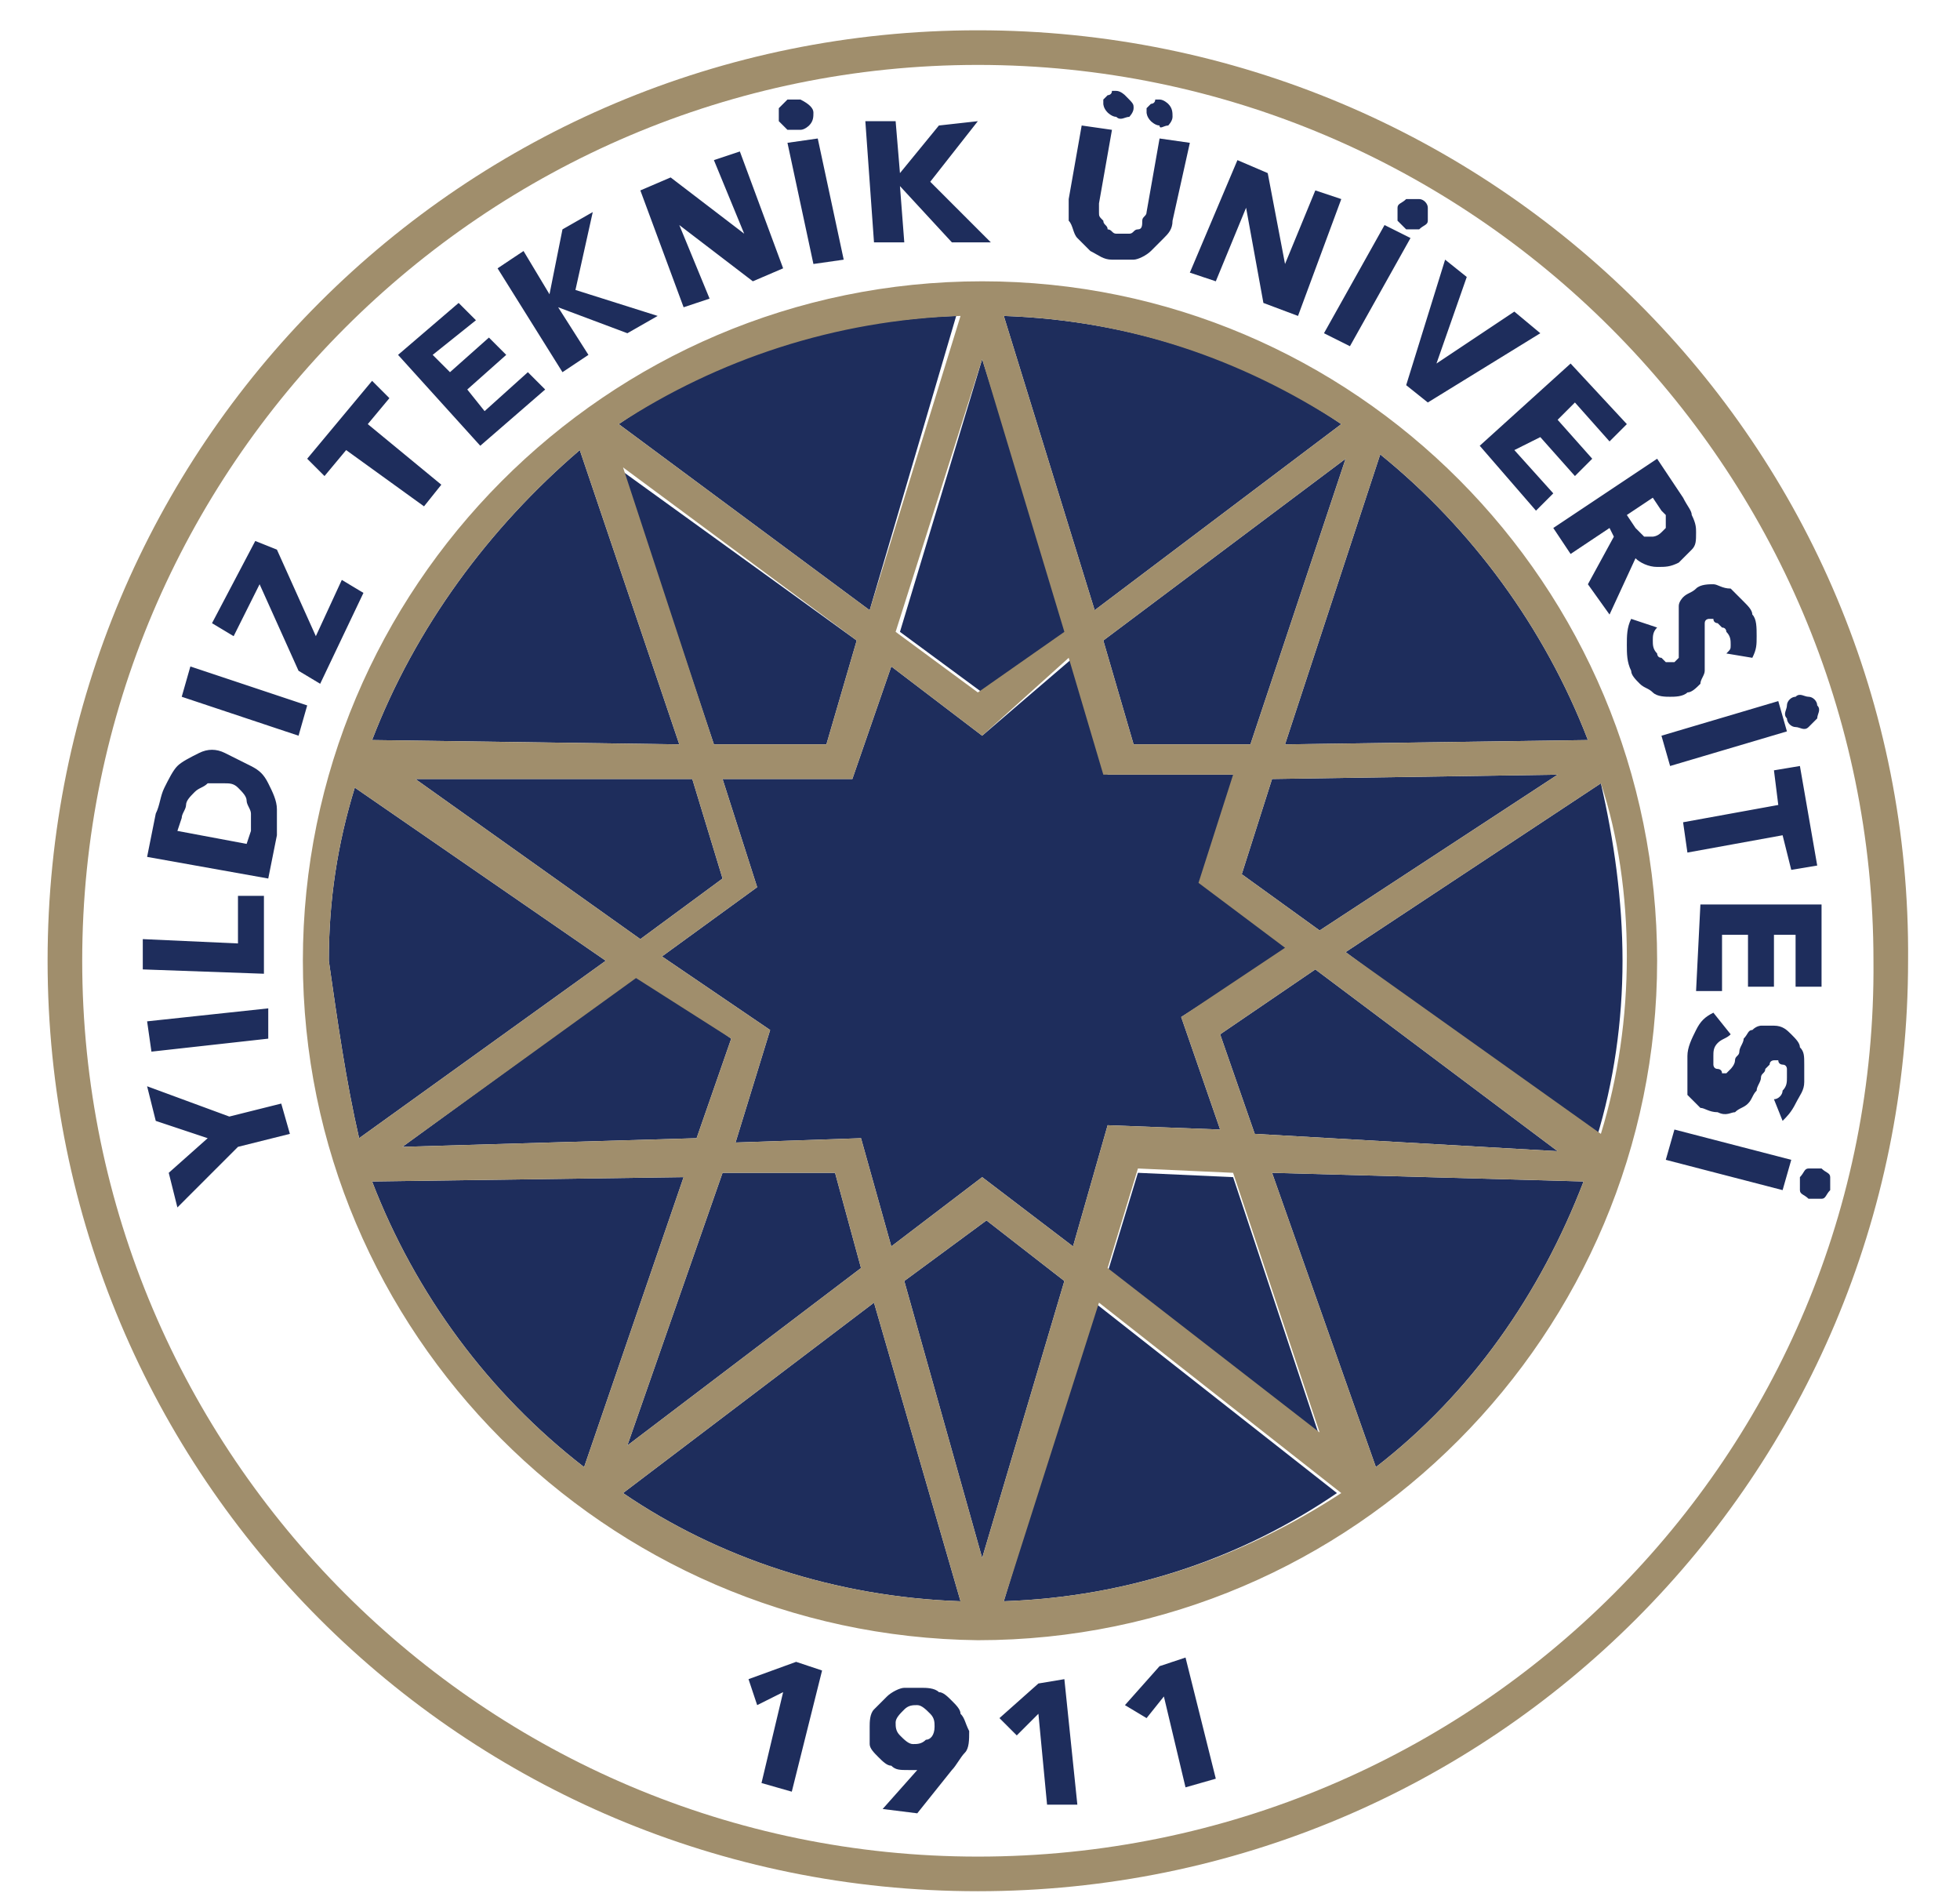
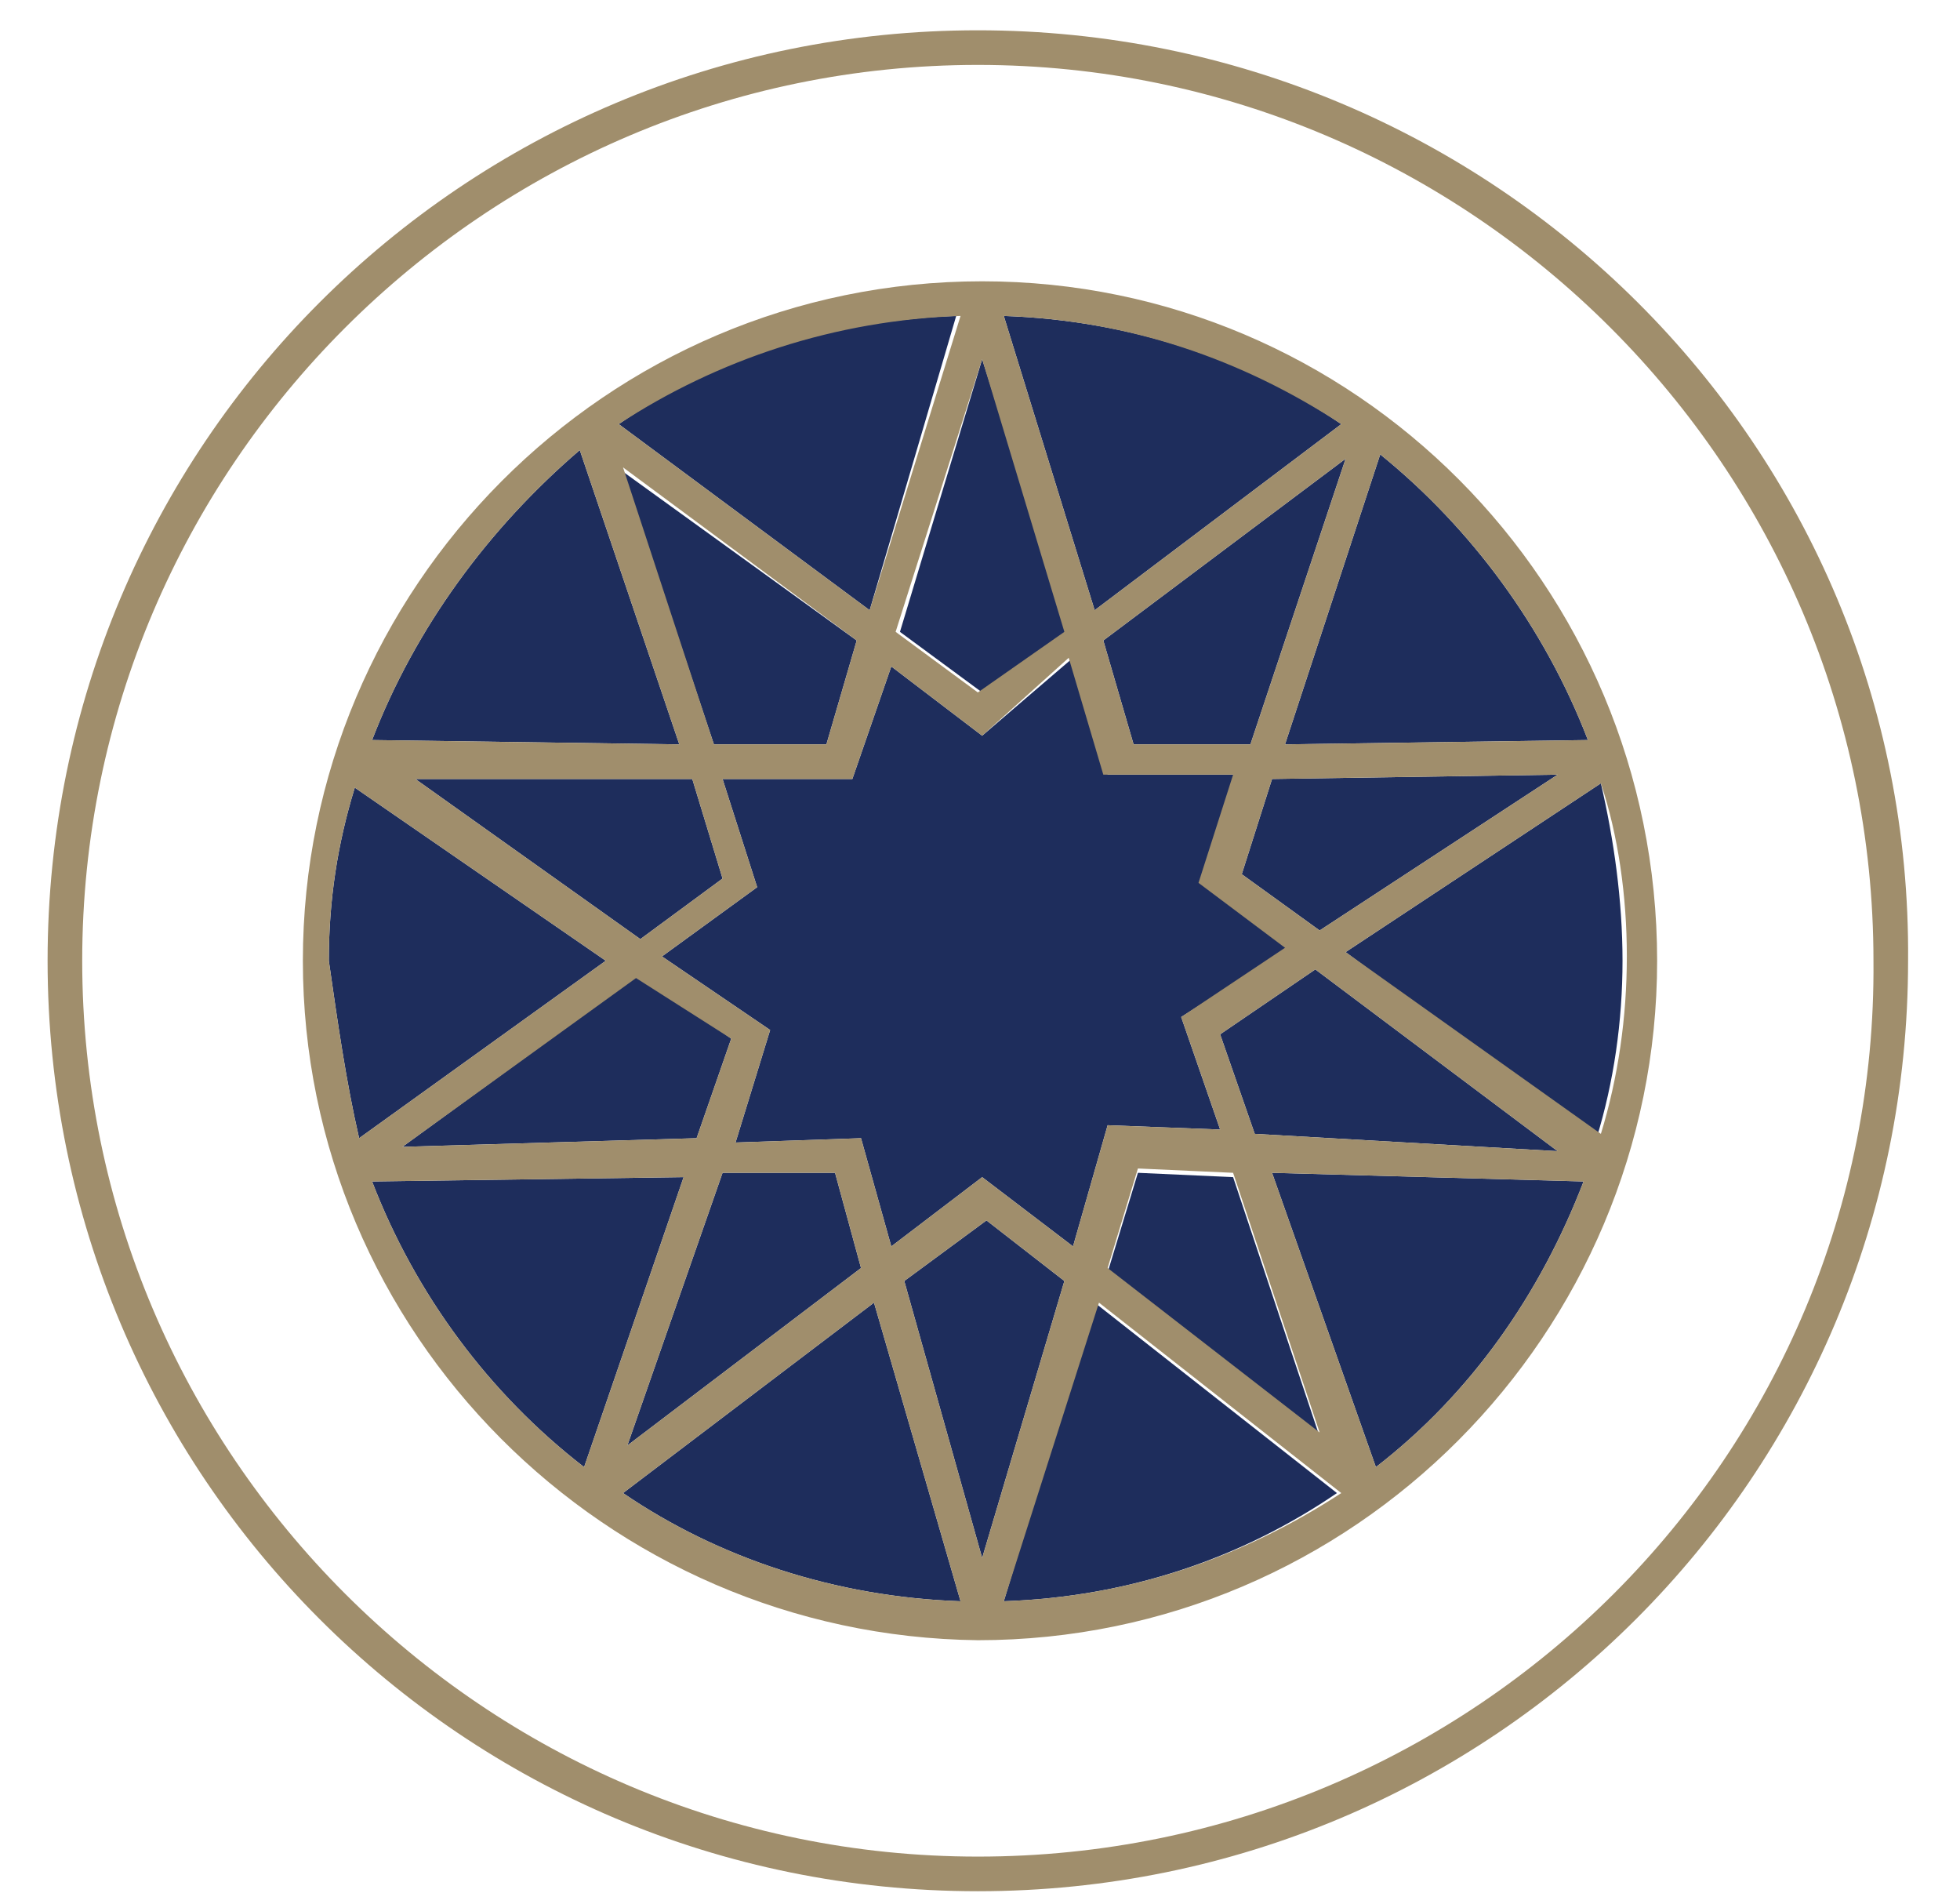
<svg xmlns="http://www.w3.org/2000/svg" version="1.1" id="Layer_1" x="0px" y="0px" viewBox="0 0 45.3 44" style="enable-background:new 0 0 45.3 44;" xml:space="preserve">
  <style type="text/css">
	.st0{fill:#1E2D5C;}
	.st1{fill:#A08E6C;}
</style>
  <path class="st0" d="M29.8,21.9l-2-1.5l0.8-2.5l-3,0l-0.8-2.7L22.7,17l-2.1-1.6L19.7,18h-3l0.8,2.5l-2.2,1.6l2.5,1.7L17,26.4  l2.9-0.1l0.7,2.5l2.1-1.6l2.1,1.6l0.8-2.8l2.6,0.1l-0.9-2.6L29.8,21.9z M9.3,26.5l6.8-0.2l0.8-2.3l-2.1-1.5L9.3,26.5z M19.3,27.1  l-2.6,0l-2.2,6.3l5.4-4.1L19.3,27.1z M9.6,18l5.2,3.7l1.9-1.4L16,18L9.6,18z M14.4,10.9l2.1,6.3l2.6,0l0.7-2.4L14.4,10.9z   M26.3,27.1l-0.7,2.3l4.9,3.8l-2-6L26.3,27.1z M29.4,18l-0.7,2.2l1.8,1.3l5.5-3.6L29.4,18z M36,26.6l-5.6-4.2l-2.2,1.5l0.8,2.3  L36,26.6z M36.6,27.3l-7.2-0.2l2.4,6.8C34,32.2,35.6,29.9,36.6,27.3 M23.2,37c2.9-0.1,5.5-1,7.7-2.5l-5.6-4.4L23.2,37z M22.7,36  l1.9-6.4l-1.8-1.4l-1.9,1.4L22.7,36z M14.4,34.5c2.2,1.5,4.9,2.4,7.8,2.5l-2-6.9L14.4,34.5z M13.5,33.9l2.3-6.7l-7.2,0.1  C9.6,29.9,11.3,32.2,13.5,33.9 M8.3,26.3l5.7-4.1l-5.8-4c-0.4,1.3-0.6,2.6-0.6,4C7.8,23.6,8,25,8.3,26.3 M8.6,17.1l7.1,0.1l-2.3-6.8  C11.3,12.2,9.6,14.5,8.6,17.1 M22.1,7.3c-2.9,0.1-5.6,1-7.8,2.5l5.8,4.3L22.1,7.3z M22.7,8.3l-1.9,6.3l1.9,1.4l2-1.4L22.7,8.3z   M31,9.8c-2.2-1.5-4.9-2.4-7.8-2.5l2.1,6.8L31,9.8z M31.1,10.6l-5.6,4.2l0.7,2.4l2.7,0L31.1,10.6z M31.9,10.5l-2.2,6.7l7-0.1  C35.7,14.5,34,12.2,31.9,10.5 M37,18.1L31.1,22l5.8,4.3c0.4-1.3,0.6-2.7,0.6-4.1C37.5,20.8,37.3,19.4,37,18.1" />
-   <path class="st0" d="M24.9,41.7l-0.3-2.9L24,38.9l-0.9,0.8l0.4,0.4l0.5-0.5l0.2,2.1L24.9,41.7z M27.4,41.3l-0.5-2.1l-0.4,0.5  L26,39.4l0.8-0.9l0.6-0.2l0.7,2.8L27.4,41.3z M21.4,40.2c-0.1,0.1-0.2,0.1-0.3,0.1c-0.1,0-0.2-0.1-0.3-0.2c-0.1-0.1-0.1-0.2-0.1-0.3  c0-0.1,0.1-0.2,0.2-0.3c0.1-0.1,0.2-0.1,0.3-0.1c0.1,0,0.2,0.1,0.3,0.2c0.1,0.1,0.1,0.2,0.1,0.3C21.6,40.1,21.5,40.2,21.4,40.2   M22.2,39.6c0-0.1-0.1-0.2-0.2-0.3c-0.1-0.1-0.2-0.2-0.3-0.2c-0.1-0.1-0.3-0.1-0.4-0.1c-0.2,0-0.3,0-0.4,0c-0.1,0-0.3,0.1-0.4,0.2  c-0.1,0.1-0.2,0.2-0.3,0.3c-0.1,0.1-0.1,0.3-0.1,0.4c0,0.1,0,0.3,0,0.4c0,0.1,0.1,0.2,0.2,0.3c0.1,0.1,0.2,0.2,0.3,0.2  c0.1,0.1,0.2,0.1,0.4,0.1c0,0,0.1,0,0.1,0c0,0,0.1,0,0.1,0l0,0l-0.8,0.9l0.8,0.1l0.8-1c0.1-0.1,0.2-0.3,0.3-0.4  c0.1-0.1,0.1-0.3,0.1-0.5C22.3,39.8,22.3,39.7,22.2,39.6 M17.6,41.2l0.5-2.1l-0.6,0.3l-0.2-0.6l1.1-0.4l0.6,0.2l-0.7,2.8L17.6,41.2z   M42.1,27.7c0.1,0,0.1-0.1,0.2-0.2c0-0.1,0-0.2,0-0.3c0-0.1-0.1-0.1-0.2-0.2c-0.1,0-0.2,0-0.3,0c-0.1,0-0.1,0.1-0.2,0.2  c0,0.1,0,0.2,0,0.3c0,0.1,0.1,0.1,0.2,0.2C41.9,27.7,42,27.7,42.1,27.7 M38.5,26.8l2.7,0.7l0.2-0.7l-2.7-0.7L38.5,26.8z M41,25.4  c0.1,0,0.2-0.1,0.2-0.2c0.1-0.1,0.1-0.2,0.1-0.3c0,0,0-0.1,0-0.1c0,0,0-0.1,0-0.1c0,0,0-0.1-0.1-0.1c0,0-0.1,0-0.1-0.1  c0,0-0.1,0-0.1,0c0,0-0.1,0-0.1,0.1c0,0-0.1,0.1-0.1,0.1c0,0.1-0.1,0.1-0.1,0.2c0,0.1-0.1,0.2-0.1,0.3c-0.1,0.1-0.1,0.2-0.2,0.3  c-0.1,0.1-0.2,0.1-0.3,0.2c-0.1,0-0.2,0.1-0.4,0c-0.2,0-0.3-0.1-0.4-0.1c-0.1-0.1-0.2-0.2-0.3-0.3C39,25.1,39,24.9,39,24.8  c0-0.1,0-0.3,0-0.4c0-0.2,0.1-0.4,0.2-0.6c0.1-0.2,0.2-0.3,0.4-0.4l0.4,0.5c-0.1,0.1-0.2,0.1-0.3,0.2c-0.1,0.1-0.1,0.2-0.1,0.3  c0,0.1,0,0.1,0,0.1c0,0,0,0.1,0,0.1c0,0,0,0.1,0.1,0.1c0,0,0.1,0,0.1,0.1c0.1,0,0.1,0,0.1,0c0,0,0.1-0.1,0.1-0.1  c0,0,0.1-0.1,0.1-0.2c0-0.1,0.1-0.1,0.1-0.2c0-0.1,0.1-0.2,0.1-0.3c0.1-0.1,0.1-0.2,0.2-0.2c0.1-0.1,0.2-0.1,0.2-0.1  c0.1,0,0.2,0,0.3,0c0.2,0,0.3,0.1,0.4,0.2s0.2,0.2,0.2,0.3c0.1,0.1,0.1,0.2,0.1,0.4c0,0.1,0,0.3,0,0.4c0,0.2-0.1,0.3-0.2,0.5  c-0.1,0.2-0.2,0.3-0.3,0.4L41,25.4z M39.2,22.9l0.6,0l0-1.3l0.6,0l0,1.2l0.6,0l0-1.2l0.5,0l0,1.2l0.6,0l0-1.9l-2.8,0L39.2,22.9z   M41.2,19.3L39,19.7L38.9,19l2.2-0.4L41,17.8l0.6-0.1l0.4,2.3l-0.6,0.1L41.2,19.3z M42,16.6c0-0.1,0.1-0.2,0-0.3  c0-0.1-0.1-0.2-0.2-0.2c-0.1,0-0.2-0.1-0.3,0c-0.1,0-0.2,0.1-0.2,0.2c0,0.1-0.1,0.2,0,0.3c0,0.1,0.1,0.2,0.2,0.2  c0.1,0,0.2,0.1,0.3,0C41.9,16.7,42,16.6,42,16.6 M38.6,17.7l2.7-0.8l-0.2-0.7L38.4,17L38.6,17.7z M39.9,15.1C40,15,40,15,40,14.9  c0-0.1,0-0.2-0.1-0.3c0,0,0-0.1-0.1-0.1c0,0-0.1-0.1-0.1-0.1c0,0-0.1,0-0.1-0.1c0,0-0.1,0-0.1,0c0,0-0.1,0-0.1,0.1c0,0,0,0.1,0,0.1  c0,0,0,0.1,0,0.2c0,0.1,0,0.1,0,0.2c0,0.1,0,0.2,0,0.3c0,0.1,0,0.2,0,0.3c0,0.1-0.1,0.2-0.1,0.3C39.2,15.9,39.1,16,39,16  c-0.1,0.1-0.3,0.1-0.4,0.1c-0.1,0-0.3,0-0.4-0.1c-0.1-0.1-0.2-0.1-0.3-0.2c-0.1-0.1-0.2-0.2-0.2-0.3c-0.1-0.2-0.1-0.4-0.1-0.6  c0-0.2,0-0.4,0.1-0.6l0.6,0.2c-0.1,0.1-0.1,0.2-0.1,0.3c0,0.1,0,0.2,0.1,0.3c0,0,0,0.1,0.1,0.1c0,0,0.1,0.1,0.1,0.1c0,0,0.1,0,0.1,0  c0,0,0.1,0,0.1,0c0,0,0.1-0.1,0.1-0.1c0,0,0-0.1,0-0.1c0-0.1,0-0.1,0-0.2c0-0.1,0-0.2,0-0.3c0-0.1,0-0.2,0-0.3c0-0.1,0-0.2,0-0.3  c0-0.1,0.1-0.2,0.1-0.2c0.1-0.1,0.2-0.1,0.3-0.2c0.1-0.1,0.3-0.1,0.4-0.1c0.1,0,0.2,0.1,0.4,0.1c0.1,0.1,0.2,0.2,0.3,0.3  c0.1,0.1,0.2,0.2,0.2,0.3c0.1,0.1,0.1,0.3,0.1,0.5c0,0.2,0,0.3-0.1,0.5L39.9,15.1z M38.2,12.4c-0.1,0-0.1,0-0.2,0  c0,0-0.1-0.1-0.1-0.1c0,0-0.1-0.1-0.1-0.1l-0.2-0.3l0.6-0.4l0.2,0.3c0,0,0.1,0.1,0.1,0.1c0,0.1,0,0.1,0,0.2c0,0,0,0.1,0,0.1  c0,0-0.1,0.1-0.1,0.1C38.3,12.4,38.2,12.4,38.2,12.4 M37.2,14.2l0.6-1.3c0.1,0.1,0.3,0.2,0.5,0.2c0.2,0,0.3,0,0.5-0.1  c0.1-0.1,0.2-0.2,0.3-0.3c0.1-0.1,0.1-0.2,0.1-0.4c0-0.1,0-0.2-0.1-0.4c0-0.1-0.1-0.2-0.2-0.4l-0.6-0.9l-2.4,1.6l0.4,0.6l0.9-0.6  l0.1,0.2l-0.6,1.1L37.2,14.2z M34.2,10.3l2.1-1.9l1.3,1.4l-0.4,0.4l-0.8-0.9l-0.4,0.4l0.8,0.9l-0.4,0.4l-0.8-0.9L35,10.4l0.9,1  l-0.4,0.4L34.2,10.3z M35.6,7.7L35,7.2l-1.8,1.2l0,0l0.7-2L33.4,6l-0.9,2.9L33,9.3L35.6,7.7z M33,5.1c0,0.1-0.1,0.1-0.2,0.2  c-0.1,0-0.2,0-0.3,0c-0.1-0.1-0.1-0.1-0.2-0.2c0-0.1,0-0.2,0-0.3c0-0.1,0.1-0.1,0.2-0.2c0.1,0,0.2,0,0.3,0C32.9,4.6,33,4.7,33,4.8  C33,4.9,33,5,33,5.1 M30.6,7.7l1.4-2.5l0.6,0.3L31.2,8L30.6,7.7z M30,7.3L31,4.6l-0.6-0.2l-0.7,1.7l0,0L29.3,4l-0.7-0.3l-1.1,2.6  l0.6,0.2l0.7-1.7l0,0L29.2,7L30,7.3z M27.1,2.7c0,0.1-0.1,0.2-0.1,0.2c-0.1,0-0.2,0.1-0.2,0c-0.1,0-0.2-0.1-0.2-0.1  c-0.1-0.1-0.1-0.2-0.1-0.2c0,0,0-0.1,0-0.1c0,0,0.1-0.1,0.1-0.1c0,0,0.1,0,0.1-0.1c0,0,0.1,0,0.1,0c0.1,0,0.2,0.1,0.2,0.1  C27.1,2.5,27.1,2.6,27.1,2.7 M26.2,2.5c0,0.1-0.1,0.2-0.1,0.2c-0.1,0-0.2,0.1-0.3,0c-0.1,0-0.2-0.1-0.2-0.1  c-0.1-0.1-0.1-0.2-0.1-0.2c0,0,0-0.1,0-0.1c0,0,0.1-0.1,0.1-0.1c0,0,0.1,0,0.1-0.1c0,0,0.1,0,0.1,0c0.1,0,0.2,0.1,0.2,0.1  C26.2,2.4,26.2,2.4,26.2,2.5 M27.1,5.1c0,0.2-0.1,0.3-0.2,0.4c-0.1,0.1-0.2,0.2-0.3,0.3C26.5,5.9,26.3,6,26.2,6c-0.2,0-0.3,0-0.5,0  c-0.2,0-0.3-0.1-0.5-0.2c-0.1-0.1-0.2-0.2-0.3-0.3c-0.1-0.1-0.1-0.3-0.2-0.4c0-0.1,0-0.3,0-0.5L25,2.9L25.7,3l-0.3,1.7  c0,0.1,0,0.2,0,0.2c0,0.1,0,0.1,0.1,0.2c0,0.1,0.1,0.1,0.1,0.2c0.1,0,0.1,0.1,0.2,0.1c0.1,0,0.2,0,0.3,0c0.1,0,0.1-0.1,0.2-0.1  c0.1,0,0.1-0.1,0.1-0.2c0-0.1,0.1-0.1,0.1-0.2l0.3-1.7l0.7,0.1L27.1,5.1z M22.9,5.6l-1.4-1.4l1.1-1.4l-0.9,0.1L20.8,4l0,0l-0.1-1.2  l-0.7,0l0.2,2.8l0.7,0l-0.1-1.3l0,0L22,5.6L22.9,5.6z M18.8,6.1l-0.6-2.8l0.7-0.1l0.6,2.8L18.8,6.1z M18.8,2.6c0,0.1,0,0.2-0.1,0.3  C18.7,2.9,18.6,3,18.5,3c-0.1,0-0.2,0-0.3,0c-0.1-0.1-0.1-0.1-0.2-0.2c0-0.1,0-0.2,0-0.3c0.1-0.1,0.1-0.1,0.2-0.2c0.1,0,0.2,0,0.3,0  C18.7,2.4,18.8,2.5,18.8,2.6 M18.1,6.2l-1-2.7l-0.6,0.2l0.7,1.7l0,0l-1.7-1.3l-0.7,0.3l1,2.7l0.6-0.2l-0.7-1.7l0,0l1.7,1.3L18.1,6.2  z M14.5,7.7l-1.6-0.6l0,0l0.7,1.1l-0.6,0.4l-1.5-2.4l0.6-0.4l0.6,1l0,0L13,5.3l0.7-0.4l-0.4,1.8l1.9,0.6L14.5,7.7z M12.6,9l-0.4-0.4  l-1,0.9L10.8,9l0.9-0.8l-0.4-0.4l-0.9,0.8l-0.4-0.4L11,7.4l-0.4-0.4L9.2,8.2l1.9,2.1L12.6,9z M8.5,9.8l1.7,1.4l-0.4,0.5L8,10.4  L7.5,11l-0.4-0.4l1.5-1.8L9,9.2L8.5,9.8z M8.4,13.7l-0.5-0.3l-0.6,1.3l-0.9-2l-0.5-0.2l-1,1.9l0.5,0.3L6,13.5l0.9,2l0.5,0.3  L8.4,13.7z M6.9,17l-2.7-0.9l0.2-0.7l2.7,0.9L6.9,17z M5.5,18.2c0.1,0.1,0.2,0.2,0.2,0.3c0,0.1,0.1,0.2,0.1,0.3c0,0.1,0,0.2,0,0.4  l-0.1,0.3l-1.6-0.3l0.1-0.3c0-0.1,0.1-0.2,0.1-0.3c0-0.1,0.1-0.2,0.2-0.3c0.1-0.1,0.2-0.1,0.3-0.2c0.1,0,0.2,0,0.4,0  C5.3,18.1,5.4,18.1,5.5,18.2 M4.6,17.4c-0.2,0.1-0.4,0.2-0.5,0.3c-0.1,0.1-0.2,0.3-0.3,0.5c-0.1,0.2-0.1,0.4-0.2,0.6l-0.2,1l2.8,0.5  l0.2-1c0-0.2,0-0.4,0-0.6c0-0.2-0.1-0.4-0.2-0.6c-0.1-0.2-0.2-0.3-0.4-0.4c-0.2-0.1-0.4-0.2-0.6-0.3C5,17.3,4.8,17.3,4.6,17.4   M6.1,22.5l-2.8-0.1l0-0.7l2.2,0.1l0-1.1l0.6,0L6.1,22.5z M6.2,23.3l-2.8,0.3l0.1,0.7L6.2,24L6.2,23.3z M5.3,25.8l1.2-0.3l0.2,0.7  l-1.2,0.3l-1.4,1.4l-0.2-0.8l0.9-0.8l-1.2-0.4l-0.2-0.8L5.3,25.8z" />
  <path class="st1" d="M37,26.2c0.4-1.3,0.6-2.7,0.6-4.1c0-1.4-0.2-2.8-0.6-4L31.1,22L37,26.2z M36.6,27.3l-7.2-0.2l2.4,6.8  C34,32.2,35.6,29.9,36.6,27.3 M31,34.5l-5.6-4.4L23.2,37C26.1,36.9,28.7,36,31,34.5 M22.7,36l1.9-6.4l-1.8-1.4l-1.9,1.4L22.7,36z   M22.2,37l-2-6.9l-5.8,4.4C16.6,36,19.3,36.9,22.2,37 M13.5,33.9l2.3-6.7l-7.2,0.1C9.6,29.9,11.3,32.2,13.5,33.9 M8.3,26.3l5.7-4.1  l-5.8-4c-0.4,1.3-0.6,2.6-0.6,4C7.8,23.6,8,25,8.3,26.3 M8.6,17.1l7.1,0.1l-2.3-6.8C11.3,12.2,9.6,14.5,8.6,17.1 M14.3,9.8l5.8,4.3  l2.1-6.8C19.3,7.4,16.6,8.3,14.3,9.8 M20.7,14.6l1.9,1.4l2-1.4l-1.9-6.3L20.7,14.6z M23.2,7.3l2.1,6.8L31,9.8  C28.7,8.3,26.1,7.4,23.2,7.3 M31.1,10.6l-5.6,4.2l0.7,2.4l2.7,0L31.1,10.6z M30.5,21.5l5.5-3.6L29.4,18l-0.7,2.2L30.5,21.5z   M29,26.2l7,0.4l-5.6-4.2l-2.2,1.5L29,26.2z M25.6,29.3l4.9,3.8l-2-6l-2.2-0.1L25.6,29.3z M20.6,28.8l2.1-1.6l2.1,1.6l0.8-2.8  l2.6,0.1l-0.9-2.6l2.4-1.6l-2-1.5l0.8-2.5l-3,0l-0.8-2.7L22.7,17l-2.1-1.6L19.7,18l-3,0l0.8,2.5l-2.2,1.6l2.5,1.7L17,26.4l2.9-0.1  L20.6,28.8z M14.5,33.4l5.4-4.1l-0.6-2.2l-2.6,0L14.5,33.4z M14.7,22.6l-5.4,3.9l6.8-0.2l0.8-2.3L14.7,22.6z M16.5,17.2l2.6,0  l0.7-2.4l-5.4-4L16.5,17.2z M16,18l-6.4,0l5.2,3.7l1.9-1.4L16,18z M31.9,10.5l-2.2,6.7l7-0.1C35.7,14.5,34,12.2,31.9,10.5   M38.3,22.2c0,8.6-7,15.7-15.7,15.7C14,37.8,7,30.8,7,22.2c0-8.6,7-15.7,15.7-15.7C31.3,6.5,38.3,13.5,38.3,22.2 M22.6,42.9  c-11.4,0-20.7-9.3-20.7-20.7c0-11.4,9.3-20.7,20.7-20.7c11.4,0,20.7,9.3,20.7,20.7C43.4,33.6,34.1,42.9,22.6,42.9 M22.6,0.7  c-11.9,0-21.5,9.6-21.5,21.5c0,11.9,9.6,21.5,21.5,21.5c11.9,0,21.5-9.6,21.5-21.5C44.2,10.3,34.5,0.7,22.6,0.7" />
</svg>